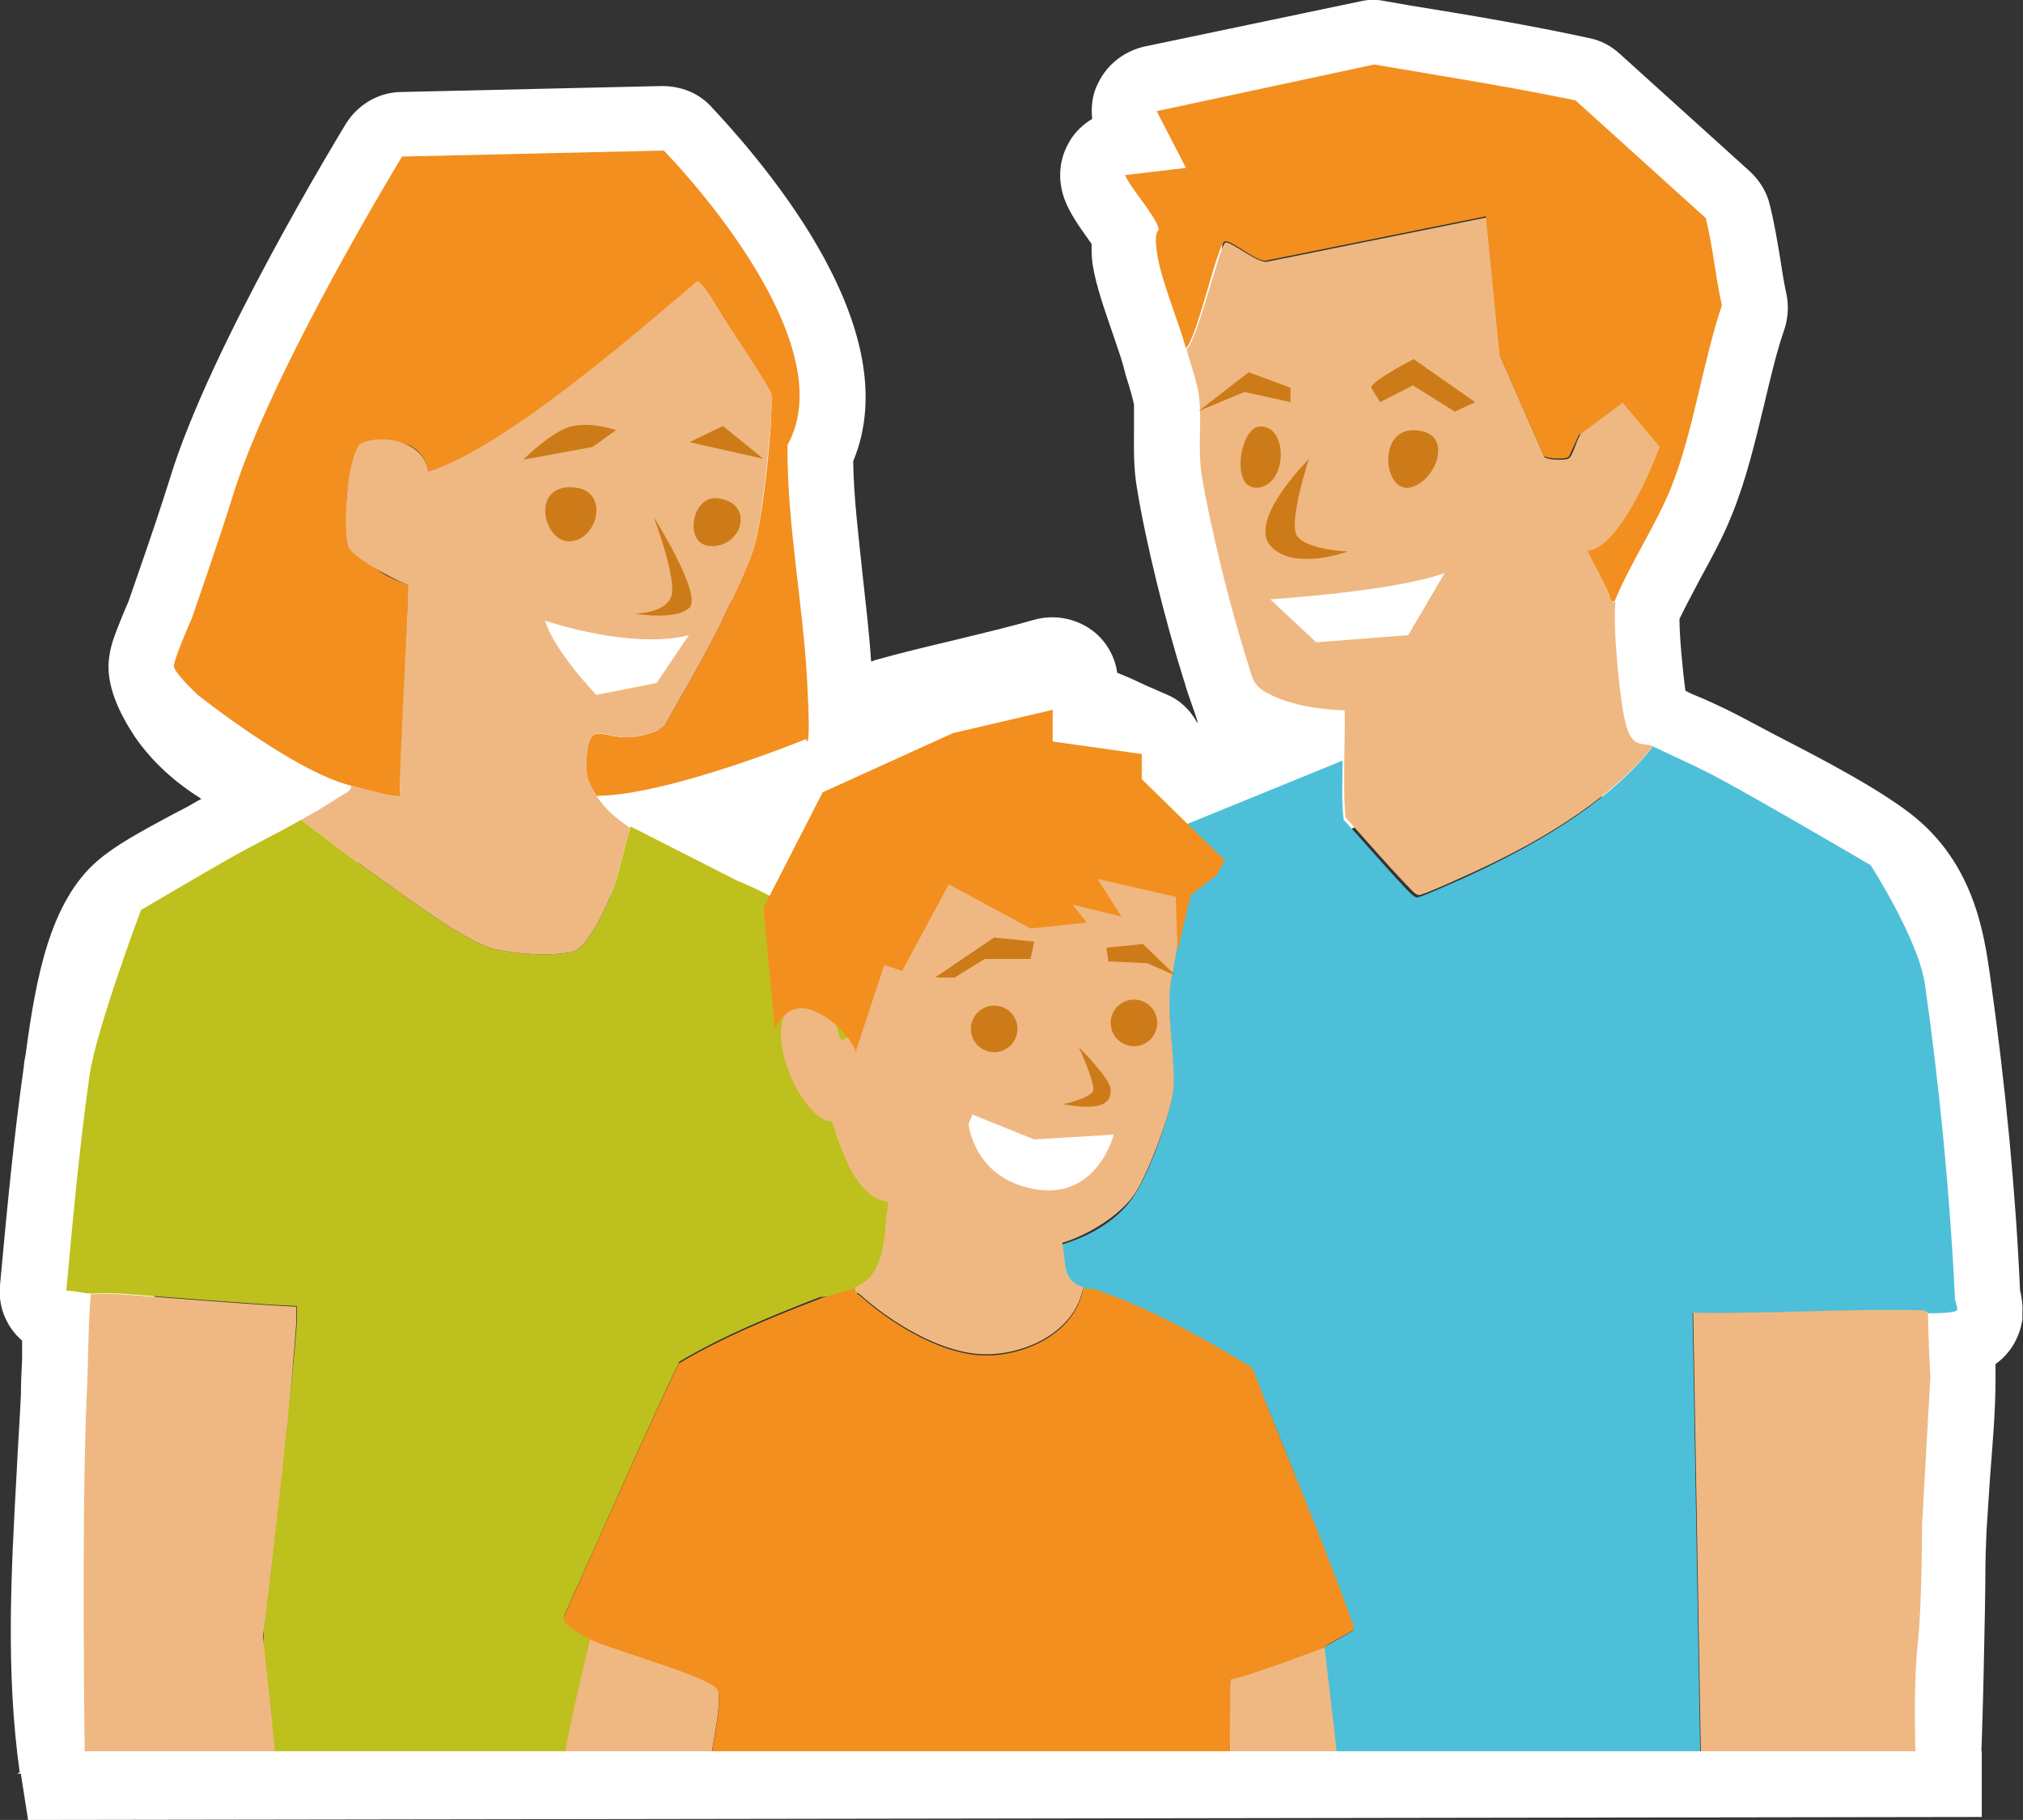
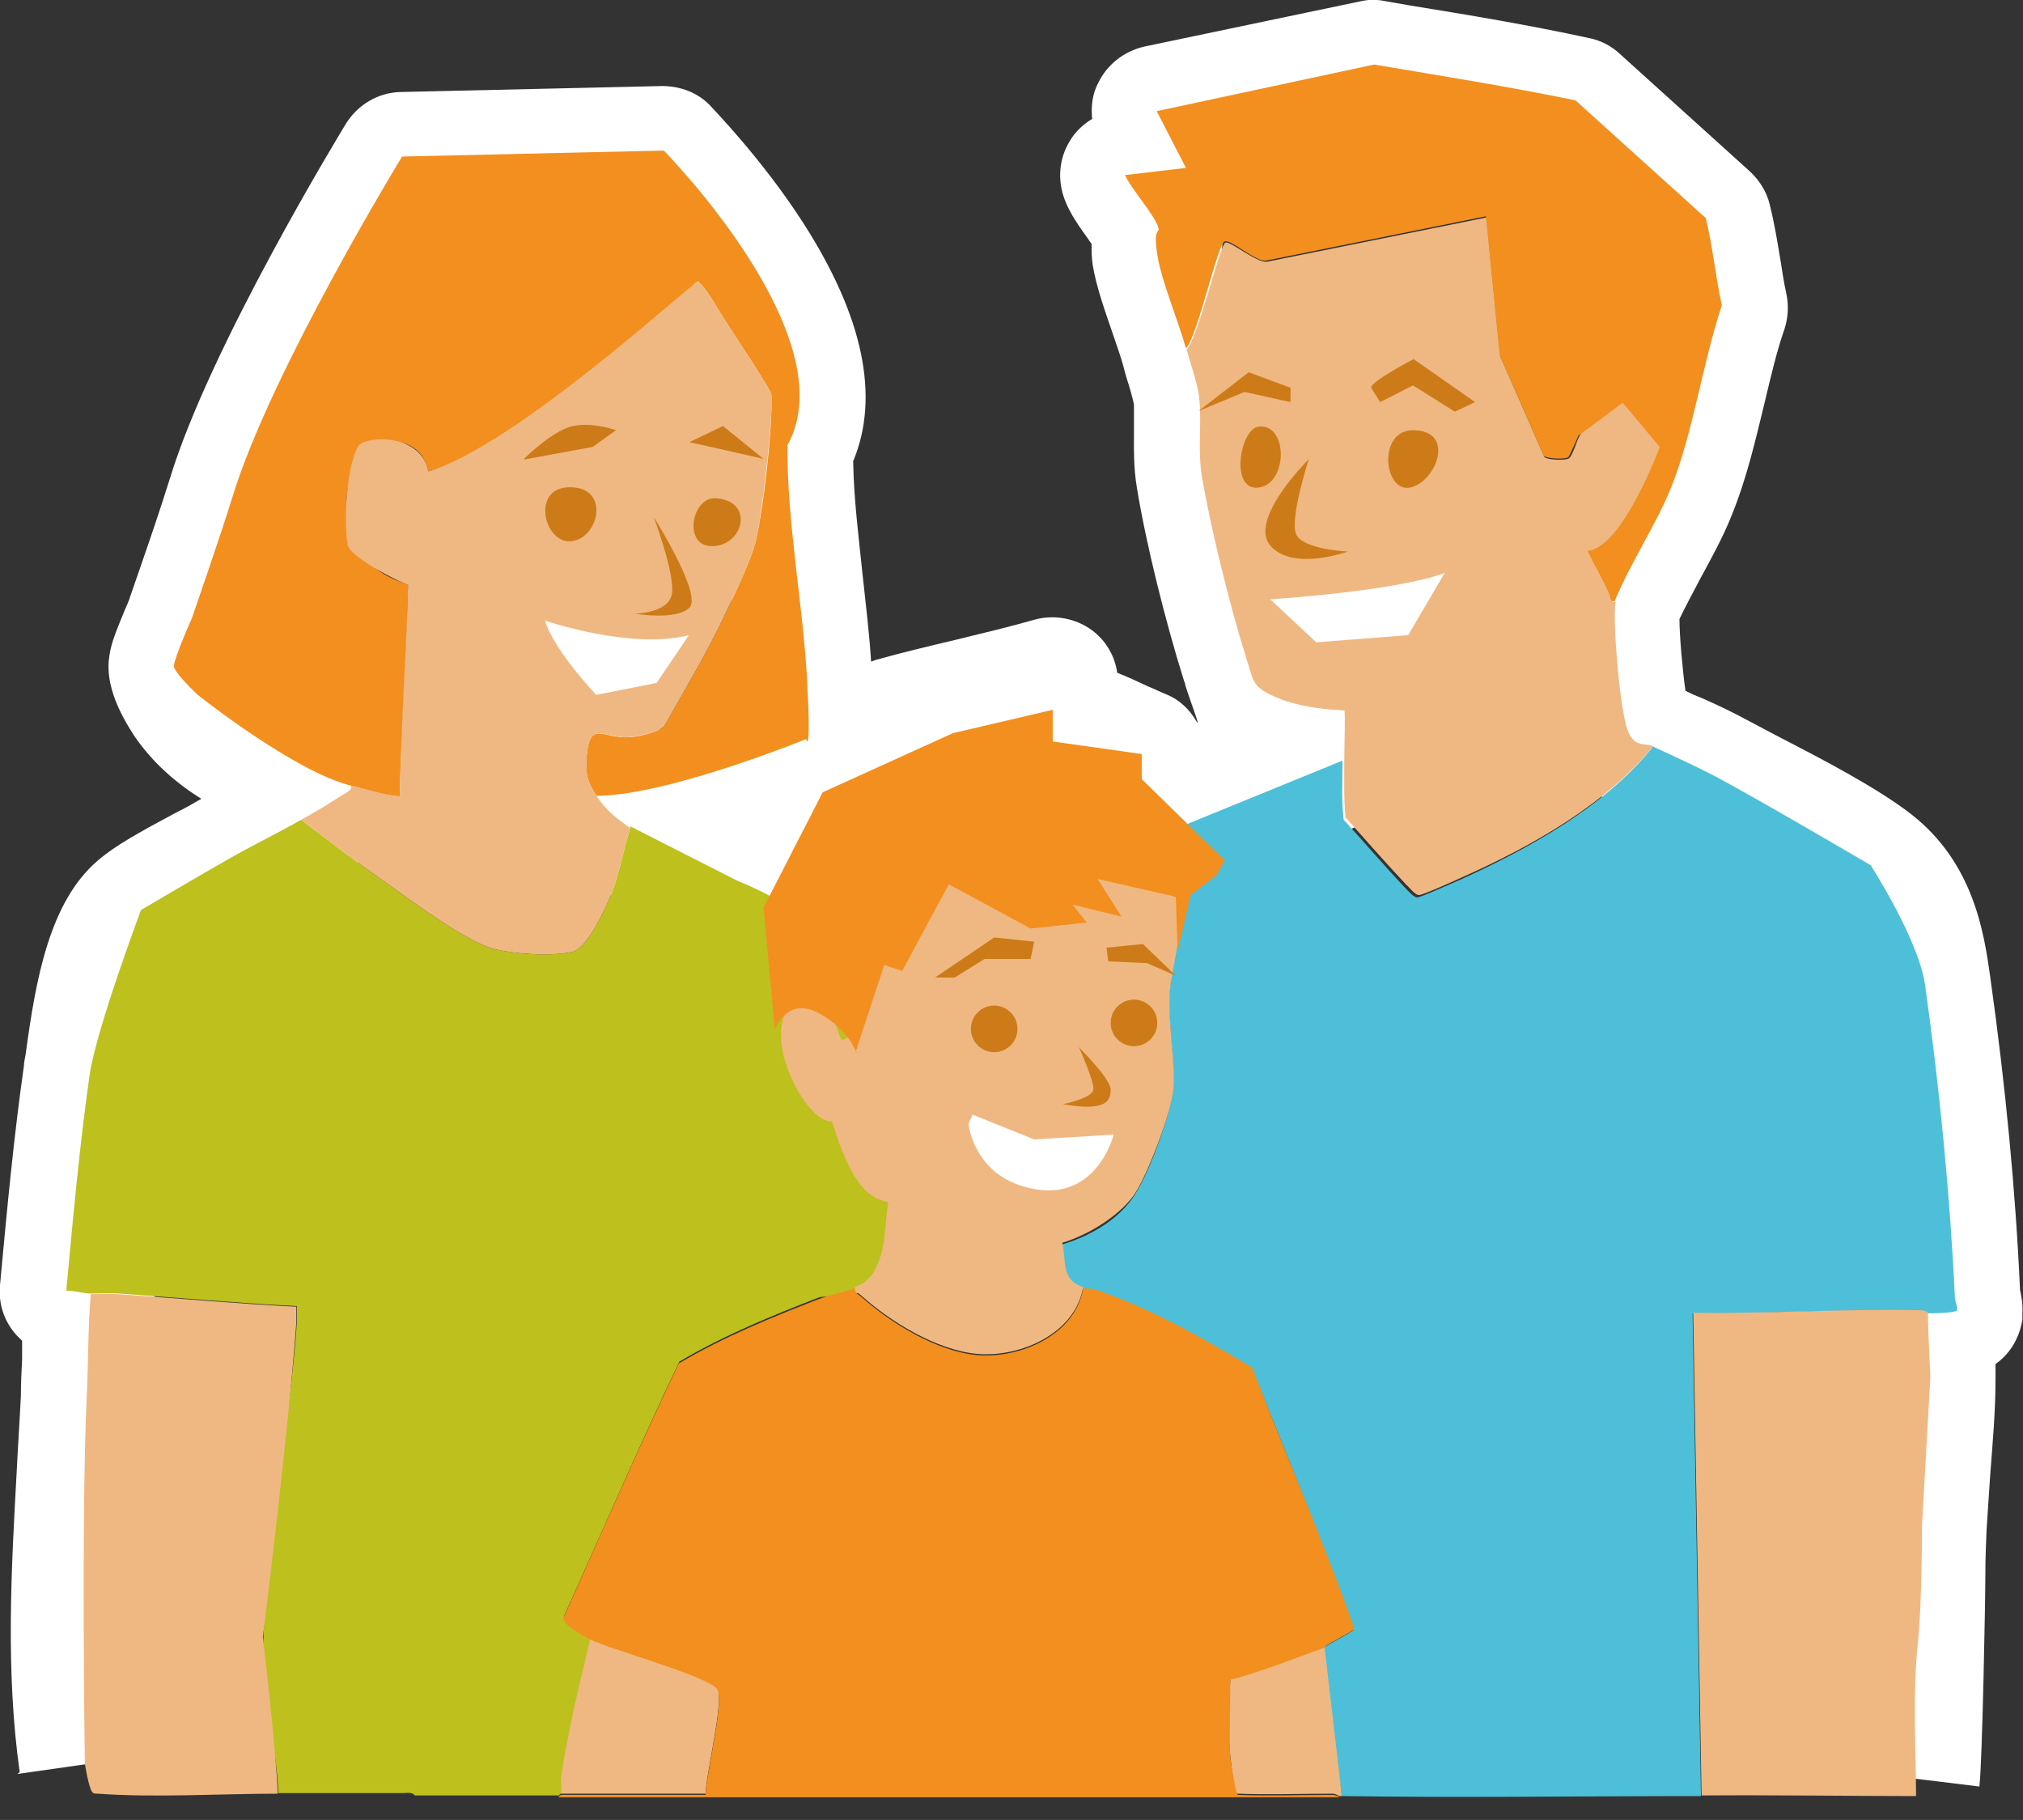
<svg xmlns="http://www.w3.org/2000/svg" id="Ebene_1" version="1.1" viewBox="0 0 338.6 304.6">
  <rect x="0" y="0" width="338.6" height="304.6" fill="#333333" stroke="none" />
  <defs>
    <style>
      .st0 {
        fill: #4ebfd8;
      }

      .st1 {
        fill: #cd7b19;
      }

      .st2 {
        fill: #f28f1f;
      }

      .st3 {
        fill: #fff;
      }

      .st4 {
        fill: #efb882;
      }

      .st5 {
        fill: #bec01d;
      }
    </style>
  </defs>
  <g>
    <g id="brZh6r">
      <g>
        <path class="st3" d="M3.3,296.6c-2.4-17-1.4-34-.5-50.4.2-4.2.5-8.5.7-12.7,0-2,.1-4,.2-6,0-1,0-2.1,0-3.1-.3-.3-.6-.6-.9-.9-2.1-2.3-3.1-5.3-2.8-8.4,1.2-13,2.3-24.7,4-36.7,0-.6.2-1.3.3-2,1.7-12.6,4-25.5,12.1-32.4,2.9-2.5,7.1-4.8,12.7-7.8,1.4-.7,2.7-1.4,3.7-2,.3-.2.6-.3.9-.5-4.3-2.7-8.2-6.1-11.2-10.5-2.3-3.5-5-8.6-4.2-13.4.3-2.2,1.2-4.3,2.5-7.5.3-.7.8-1.8.9-2.2.6-1.7,1.2-3.5,1.8-5.2,1.7-4.9,3.4-9.9,4.9-14.7,6.7-22.1,28.6-58,29.5-59.5,2-3.2,5.4-5.2,9.1-5.3l43.8-1c3.1,0,6,1.1,8.1,3.3.3.4,8.6,8.8,15.6,19.7,10,15.6,12.8,29,8.3,39.8.1,6.2.9,12.5,1.6,19.2.5,4.7,1.1,9.5,1.4,14.3.2,0,.4-.1.6-.2,4.6-1.3,9.3-2.4,13.9-3.5,4.5-1.1,8.7-2.1,12.9-3.3,3.3-.9,6.9-.2,9.6,1.8,2.3,1.7,3.8,4.3,4.2,7.1,1.8.7,3.5,1.5,5.2,2.3,1,.4,2,.9,3,1.3,2.2.9,3.9,2.5,5.1,4.6.7,1.1-1-3.2-1.9-6.1,0-.3-.2-.6-.3-1-3.1-9.9-6.3-22.8-7.8-32-.6-3.5-.5-6.7-.5-9.5,0-1.8,0-3.3,0-4.5-.1-.6-.7-2.8-1.1-4-.3-.9-.5-1.8-.7-2.5-.4-1.5-1.1-3.4-1.8-5.5-1.3-3.8-2.7-7.7-3.3-11.3-.2-1.3-.2-2.5-.2-3.6-.2-.3-.4-.5-.5-.7-1.5-2.1-3.1-4.3-4-6.7-1.2-3.2-1-6.7.8-9.7.9-1.6,2.3-2.9,3.8-3.8-.2-2,0-4.1,1-6,1.5-3.1,4.3-5.3,7.7-6.1L227.8.2c1.3-.3,2.7-.3,4.1,0l4,.7c9.9,1.6,20.1,3.3,30.2,5.5,1.9.4,3.6,1.3,5,2.6l21.8,19.7c1.6,1.5,2.8,3.4,3.3,5.5.8,3.2,1.3,6.3,1.8,9.3.3,2,.6,3.9,1,5.7.4,1.9.3,3.9-.3,5.8-1.3,3.7-2.3,8-3.4,12.6-1.5,6.2-3,12.6-5.4,18.5-1.5,3.8-3.5,7.4-5.4,10.9-1.2,2.3-2.4,4.5-3.4,6.6,0,2.8.5,8.4,1,12,.9.5,1.9.9,2.9,1.3,2.5,1.1,5,2.3,7.6,3.7,1.5.8,3.2,1.7,4.9,2.6,7.4,3.8,16.6,8.6,22.3,13,10.6,8.2,12.3,20.1,13.3,27.2,2.6,18.4,4.3,36.5,5,52.5.2.9.5,2.3.4,3.9,0,.3,0,.7,0,1-.2,1.4-1,5-4.5,7.5,0,.8,0,1.6,0,2.5,0,5.5-.5,10.9-.9,16.2-.2,3.2-.4,6.2-.6,9.1-.1,2.3-.2,4.8-.2,7.4,0,4.2-.5,31.2-1,35.5l-21.3-2.6c.3-3.4.2-29.3.2-33.2,0-2.7,0-5.5.2-8.2.2-3.2.4-6.5.6-9.6.4-5.2.7-10.1.8-14.9,0-1.6,0-3.2-.2-5,0-1.8-.2-3.6-.2-5.5,0-3,1.2-5.8,3.3-7.9.3-.3.6-.6.9-.8-.8-13.9-2.4-29.2-4.5-44.7-1-6.9-1.9-10.6-4.9-12.8-4.2-3.2-12.8-7.7-19.1-11-1.9-1-3.6-1.9-5.2-2.7-2.1-1.1-4.2-2.1-6.5-3.2-1.3-.6-2.6-1.2-3.9-1.8l-.4-.2c-2.4-1.1-7.9-3.7-9.8-9.9-1.6-5.1-3-19.7-2.2-25.5.1-.9.4-1.9.7-2.7,1.5-3.6,3.3-6.9,5.1-10.2,1.7-3.1,3.2-5.9,4.3-8.5,1.8-4.4,3-9.7,4.4-15.4.9-3.9,1.9-7.8,3-11.6-.2-1.3-.4-2.6-.6-3.9-.2-1.5-.4-2.9-.7-4.2l-17-15.3c-8.7-1.8-17.6-3.3-26.3-4.7l-2-.3-20.8,4.4c.3,2.3,0,4.6-1.2,6.7-.8,1.6-2,2.9-3.4,3.9.2,1.8,0,3.2-.1,4.3,0,0,0,0,0,.1.4,1.8,1.3,4.4,2.2,6.8.8,2.4,1.7,4.8,2.3,7.1.2.6.4,1.3.6,2,.9,3,1.5,5.3,1.8,7.4.4,2.8.3,5.4.2,7.8,0,2.1,0,3.9.2,5.4,1.4,8.1,4.3,19.9,7,28.8,1.7.5,3.8.8,6.4.9,5.9.3,10.5,5.1,10.5,11v8.1c0,4.5-2.7,8.5-6.8,10.2l-26.7,10.9c-4.8,2-10.4.3-13.3-4.1-.6-.9-1.3-1.9-1.9-2.8-1.4-2-2.7-4-4.1-6.2-3.5-1.6-6.8-3.1-10-3.9-2.1-.6-3.9-1.7-5.3-3.3-.8.2-1.7.4-2.5.6-4.5,1.1-8.8,2.1-13.1,3.3-.8.2-1.5.4-2.1.6-2.1.5-2.1.6-2.5.9-1.3,1.1-3.5,3.4-5.1,5.1l-1.9,2c-1.2,1.2-4.4,4.6-5.8,6.3,0,.3-.1.7-.2,1-.2.9-.4,2-.7,3.1-.9,3.2-3.2,5.8-6.2,7.1-3,1.3-6.5,1.2-9.4-.3l-17.9-9.1c-.5-.2-.9-.5-1.4-.8h-.2c-2.6-2-5.6-4.1-8.3-8.3-2.2-3.4-2.4-7.7-.4-11.2s5.6-5.7,9.6-5.8c10.8,0,18.6-1.5,24.3-4.5,0-1.1,0-2.1,0-3.1-.3-5.1-.9-10.3-1.5-15.9-.9-7.9-1.8-16-1.8-24.3,0-1.8.5-3.6,1.4-5.3,2.6-4.8-3.2-18.9-15.7-32.9l-32.8.7c-6.1,10.4-19.7,34.4-24.2,49.3-1.6,5.3-3.4,10.5-5.1,15.5-.6,1.7-1.2,3.4-1.8,5.1-.4,1.1-.9,2.4-1.5,3.7,0,.1-.1.2-.2.4,4.1,5.7,15.5,8.4,20.5,9.6,4.7,1.1,8.1,5.2,8.4,10,.2,2.9-.5,8.2-7.2,11.9h0c-2.4,1.5-4.9,2.9-6.8,4-2.1,1.2-4.2,2.3-6.3,3.4-2.1,1.1-4,2.1-5.9,3.2-1.2.7-2.7,1.5-4.2,2.3-2.4,1.3-7.3,3.9-8.7,5-1.6,1.8-3.2,8.1-4.6,18.7-.1.8-.2,1.5-.3,2.2-1.3,8.9-2.2,17.7-3.1,27.1.3.3.6.6.8.9,1.9,2.2,2.9,5.2,2.6,8.1-.3,3.4-.4,6.9-.5,10.5,0,2.1-.1,4.3-.2,6.4-.2,4.4-.5,8.8-.7,13.1-.9,15.3-1.8,31.2.3,46l-21.8,3.1ZM338.2,216.6s0,0,0,0c0,0,0,0,0,0ZM62.7,142.6s0,0,0,0c0,0,0,0,0,0Z" />
        <path class="st0" d="M276.6,124.9c3.6,1.7,7.2,3.3,10.8,5.2,7.3,3.9,25.7,14.7,25.7,14.7,0,0,8,12.4,9.1,20,2.4,16.9,4.2,35.3,5,52.3,0,.7.4,1.4.4,2.1,0,.6-4.2.6-4.9.6s-.6-.4-1.2-.4c-12.7-.3-25.4.5-38.2.4l1.4,80.8c-20,0-40.1.3-60.1,0l-3.2-23.5c0-.8-.3-1,.4-1.5s4.8-2.6,4.8-2.9c-5.2-14.8-17.1-43.7-17.1-43.7,0,0-17-9.9-26-13-.9-.3-1.7-.2-2.3-.3-3.8-1.1-2.8-4.3-3.5-7.4,4.7-1.4,9.5-4.1,12.2-8.3s6-13.6,6.4-17.5c.5-5.3-1.3-13.3-.3-18.5.3-1.5-3.5-11.2-2.5-13.1s-2.8-5-1.5-6.5c-2.2-3.2,8.2-3,6-6.2l26.7-10.9c0,.1,0,.2,0,.4,0,3.1-.2,6.3.2,9.5,3.4,3.7,6.7,7.6,10.2,11.3.5.5,1.5,1.7,2.1,1.7s6.3-2.6,7.5-3.1c11.4-5.2,23.8-12.1,31.7-21.8Z" />
        <path class="st5" d="M105.5,138.6c-1.1,3.4-1.7,6.9-2.9,10.3-.9,2.5-4.2,9.8-6.8,10.4-3.6.8-9.2.4-12.8-.4-4.7-1-14.6-8.5-19-11.6-4.6-3.2-9.1-6.7-13.6-10.1-4,2.3-8.2,4.3-12.2,6.6-3.9,2.2-14.6,8.5-14.6,8.5,0,0-7.5,20-8.6,27.6-1.7,12-2.8,24.1-3.9,36.1,1.3,0,3,.5,4.2.5,1.5,0,3.2-.1,4.7,0,9.9.7,19.8,1.6,29.7,2.1,0,.9,0,1.8,0,2.6-1.2,17.4-4.9,35.4-5.6,52.7-.4,8.5,2.1,17.6,2.5,26.2,7,0,13.9,0,20.9,0,.6,0,1.6-.2,1.9.4,8.1,0,16.2,0,24.2,0,0-.2.3-.3.4-.4.1-.8,0-1.7,0-2.6,1.1-7.9,3.1-15.7,4.9-23.4-1-.5-4.7-2.5-4.5-3.6,6.4-14.2,12.6-28.5,19.3-42.6,7.4-4.4,15.5-7.7,23.5-10.8l17.2-1.8c3-16.4-8-51.2-10.6-58.7,0,0-6.9,7.5-6.7,1.8.3-5.6-13.7-11-13.7-11l-17.9-9.1Z" />
        <path class="st2" d="M99.9,133.3c-1.6-2.5-2-3.7-1.7-6.8.5-5.9,2.6-3,6.8-3.1,1.5,0,5.2-.8,6.2-1.9,3.6-6.4,7.4-12.7,10.5-19.4,1.5-3.2,4.2-8.7,4.9-12,1.2-5.4,2.3-15.4,2.5-21,0-.9.1-2.3,0-3.1s-6.6-10.6-7.7-12.3c-1-1.5-2.8-4.8-3.9-5.9s-.3-.6-.8-.6c-.8,0-3.7,5.4-4.5,6.5-9.3,12.7-25.7,20.8-40.5,25.2-1.3-6.4-9-6.3-12.1-1.2-2.4,4.1-1.9,10.2.5,14.1s4.9,4.8,8.2,6.1c-.2,11.8-1.1,23.6-1.4,35.4-2.8-.2-5.4-1.1-8.1-1.8-9.5-2.3-25.7-15.2-25.7-15.2,0,0-4.1-3.8-4-4.9.2-1.6,3-7.9,3-7.9,0,0,4.7-13.5,6.8-20.3,6.4-21,28.4-57,28.4-57l43.8-1s30.8,31.2,20.7,49.3c-.1,13,2.6,26.5,3.3,39.5s-.2,9.7-.2,9.7c0,0-23,9.4-35,9.5Z" />
        <path class="st4" d="M198.6,58.5c1.9-1.8,5.6-17.6,6.5-17.9s5.3,3.5,7,3.2l36.7-7.4,2.3,23.2,7.4,16.9c.6.5,3.5.6,4.1.2s1.3-2.9,1.7-3.6c1.9-3.2,6.1-8.8,9.9-7.4,4.3,1.6,5.2,8.9,4.4,12.5s-6.9,13.6-12.8,14.1c1.2,2.5,2.5,4.9,3.7,7.4.2.5,0,1.2.9,1-.5,3.9.7,16.9,1.8,20.8s3,2.7,4.5,3.4c-8,9.8-20.3,16.7-31.7,21.8-1.1.5-6.8,3.1-7.5,3.1s-1.6-1.3-2.1-1.7c-3.5-3.7-6.8-7.5-10.2-11.3-.3-3.1-.2-6.3-.2-9.5,0-2.3.2-8.4,0-8.4-4.3-.2-8.7-.8-12.5-2.7-3-1.5-2.8-2.7-3.8-5.7-2.8-8.9-5.9-21.4-7.5-30.5-.8-4.7,0-9.2-.5-13.6-.2-1.9-1.5-5.8-2.1-7.9Z" />
        <path class="st4" d="M99.9,133.3c1.6,2.4,3.2,3.6,5.6,5.3-1.1,3.4-1.7,6.9-2.9,10.3-.9,2.5-4.2,9.8-6.8,10.4-3.6.8-9.2.4-12.8-.4-4.7-1-14.6-8.5-19-11.6-4.6-3.2-9.1-6.7-13.6-10.1,2.2-1.2,4.4-2.5,6.5-3.9.6-.4,2-.9,1.9-1.8,2.7.6,5.3,1.5,8.1,1.8.2-11.8,1.1-23.7,1.4-35.4-3.3-1.3-9.4-4.8-10-6.4-.7-1.7-.7-12.8,1.7-16.9,1.3-1.7,10.5-2.1,11.7,4.3,14.8-4.4,44.2-31.7,45-31.7.5,0,.6.3.8.6,1.1,1.1,2.9,4.4,3.9,5.9,1.1,1.7,7.5,11.3,7.7,12.3.2.8,0,2.2,0,3.1-.3,5.6-1.4,15.6-2.5,21-.7,3.3-3.4,8.8-4.9,12-3.1,6.7-6.9,13-10.5,19.4-1,1.1-4.7,1.8-6.2,1.9-4.2,0-6.3-2.8-6.8,3.1-.2,3.1.1,4.4,1.7,6.8Z" />
        <path class="st2" d="M270.3,100.6c-1,.2-.6-.5-.9-1-1.1-2.5-2.5-4.9-3.7-7.4,5.9-.5,12.1-17.4,12.1-17.4l-6.2-7.4-7.4,5.5s-1.5,3.5-1.7,3.6c-.5.4-3.5.3-4.1-.2l-7.4-16.9-2.3-23.2-36.7,7.4c-1.7.4-5.8-3.5-7-3.2s-4.6,16.1-6.5,17.9c-1.3-4.7-4.1-11.2-4.8-15.7s.4-3.6.2-4.4c-.5-2.1-4.6-6.6-5.6-8.9l10.2-1.2-4.9-9.5,36.4-7.8c11.2,1.9,22.6,3.7,33.7,6l21.8,19.7c1.2,4.8,1.6,9.7,2.7,14.6-3.2,9.5-4.8,21.3-8.5,30.5-2.5,6.2-6.8,12.6-9.4,18.9Z" />
        <path class="st4" d="M322.7,219.7c0,3.6.4,10.7.4,10.7l-1.4,24.9s0,13.3-.7,19.7c-.9,8.4-.3,18.4-.3,25.6-10.5,0-25.4-.2-35.9-.1l-1.4-80.8c12.7.2,25.4-.7,38.2-.4.6,0,1.1.4,1.2.4Z" />
        <path class="st4" d="M15.2,216.6c1.5,0,3.2-.1,4.7,0,9.9.7,19.8,1.6,29.7,2.1,0,.9,0,1.8,0,2.6-1.2,17.4-5.6,52.7-5.6,52.7,0,0,2.1,17.6,2.5,26.2-9.6,0-20.6.7-30.1,0-.7,0-.9,0-1.2-.7-.6-1.6-1-4.4-1-4.4,0,0-.6-40.9.3-61.1.3-5.8.2-11.6.7-17.4Z" />
        <path class="st4" d="M221.7,275.7l2.9,24.9c-.1,0-.2,0-.4,0s-.5-.4-1.2-.4c-5.3,0-10.5.2-15.8,0-.3,0-.4-.2-.5-.5-.3-1-.6-4.6-.8-5.9-.2-2.5-.4-6.3-.4-8.8s.5-2.6.4-4c2.5-.3,12.8-5.5,14.5-4.9.4.1.8-.6,1.2-.3Z" />
        <path class="st4" d="M98.8,274.2c3.5,1.7,20.2,6.3,21.3,8.4s-1.9,14.1-2,17.6h-24.2c.1-.8,0-1.7,0-2.6,1.1-7.9,3.1-15.7,4.9-23.4Z" />
        <path class="st4" d="M139.3,187.7c-4.7.2-11.9-14.8-6.9-19.2,6.5-5.8,7.7,5.4,8.5,5.5s2.8-2,2.9-2.2c.9-1.2,0-2.7,0-3.9.1-3.7,1.2-7.4,0-11.1l5.6,2.3,4.9-12.1c.4-.3,3.9-5.5,4.8-5.2,5.4,1.9,11.8,10.5,17.1,12.5,1.1,0,.8-.6,1.1-.7s1.1.1,1.5,0,0-15.4.5-15.5c.9-.2,8.9,2.9,10.6,3,4,.3.1.6,4-.5l5.2,9c-1,1.9-2.7,12.6-3,14.1-1.1,5.3.7,13.2.3,18.5-.3,3.9-4.2,14.1-6.4,17.5s-7.5,6.9-12.2,8.3c.7,3.1-.2,6.3,3.5,7.4-1.3,7.8-10.5,11.8-17.7,11.2-6.8-.6-14.6-5.4-19.6-9.9-.5-.4-1-.5-.9-1.3,1.7-.7,2.7-1.5,3.5-3.2,1.8-3.5,1.4-7.3,2.1-11-3.1-.6-6.1-2.5-9.5-13.7Z" />
        <path class="st2" d="M221.9,275.5c.6-.5,4.8-2.6,4.8-2.9-5.2-14.8-11.5-29.1-17.1-43.7-8.1-4.9-17-9.9-26-13-.9-.3-1.7-.2-2.3-.3-1.3,7.8-10.5,11.8-17.7,11.2-6.8-.6-14.6-5.4-19.6-9.9-.5-.4-1-.5-.9-1.3-1.6.6-4.2,1.1-6,1.8-8,3.1-16.1,6.4-23.5,10.8-6.7,14.1-12.9,28.3-19.3,42.6-.2,1.1,3.5,3.1,4.5,3.6,3.5,1.7,20.2,6.3,21.3,8.4s-1.9,14.1-2,17.6h-24.2s-.4.2-.4.4c43.6,0,87.1,0,130.7,0,0,0-.5-.4-1.2-.4-5.3,0-10.5.2-15.8,0-.3,0-1.2-5.2-1.3-6.5-.2-2.5.1-11.4,0-12.8,2.5-.3,15.9-5.4,15.9-5.4Z" />
      </g>
    </g>
    <g>
      <circle class="st1" cx="166.4" cy="172.2" r="3.9" />
      <circle class="st1" cx="189.8" cy="171.2" r="3.9" />
      <path class="st1" d="M180.4,175.1s5.6,5.5,5.5,7.3c0,1.8-.7,3.7-8,2.4,0,0,4.9-1,5.1-2.4s-2.5-7.3-2.5-7.3Z" />
      <polygon class="st1" points="156.5 163.6 166.4 156.9 173.1 157.6 172.5 160.5 164.8 160.5 159.8 163.6 156.5 163.6" />
      <polygon class="st1" points="185.2 158.6 191.3 158 196.8 163.3 192 161.2 185.5 160.9 185.2 158.6" />
      <path class="st3" d="M162.9,186.6l10.2,4.1,13.3-.8s-3,12.2-15,8.7c-8.5-2.4-9.3-10.5-9.3-10.5l.7-1.6Z" />
      <g>
        <path class="st3" d="M212.6,100.3s20.8-1.3,29.2-4.4l-6.1,10.4-15.4,1.2-7.7-7.2Z" />
        <path class="st1" d="M219.1,76.8s-10.2,10.1-6.5,14.5c3.8,4.4,13,1,13,1,0,0-7.7-.3-8.7-3-1-2.7,2.2-12.6,2.2-12.6Z" />
        <path class="st1" d="M210.7,71.4c-3.2.3-4.9,10.9,0,10.2,4.9-.7,4.9-10.7,0-10.2Z" />
        <path class="st1" d="M236.6,72c-6.1-.1-5,10.5-.6,9.6,4.4-.9,7.7-9.5.6-9.6Z" />
        <path class="st1" d="M229.5,64.9c-.2-1,7.1-4.8,7.1-4.8l10.3,7.2-3.4,1.6-7-4.4-5.5,2.8-1.5-2.4Z" />
        <polygon class="st1" points="200.6 68.8 209 62.3 216 64.9 216 67.3 208.3 65.6 200.6 68.8" />
      </g>
      <path class="st1" d="M87.7,76.8s4.8-4.8,8.2-5.5c3.4-.7,7.2.7,7.2.7l-3.9,2.8-11.4,2.1Z" />
      <polygon class="st1" points="115.4 74 121 71.3 127.8 76.8 115.4 74" />
      <path class="st1" d="M96.3,81.6c-7.6-.9-5.5,9.2-.9,9s6.7-8.3.9-9Z" />
      <path class="st1" d="M120,83.4c-4.3-.5-5.8,8.2-.7,8,5.1-.1,7-7.4.7-8Z" />
      <path class="st1" d="M109.4,86.5s8.2,13,6,15.2-9.2,1-9.2,1c0,0,6,0,6.3-3.6.3-3.6-3.1-12.6-3.1-12.6Z" />
      <path class="st3" d="M91.3,103.9s14.4,4.9,24,2.4l-5.4,8-10.1,2s-7.1-7.4-8.6-12.5Z" />
      <path class="st2" d="M143.2,176.1l4.8-14.6,3,1,7.8-14.5,13.7,7.4,9.4-1-2.4-3,8.2,2-4-6.3,13.1,3,.3,9,2.2-9.3,4.3-3.3,1.4-2.5-13.9-13.6v-4.2l-14.9-2.1v-5.3l-16.7,3.9-21.8,9.9-9.9,19.3,1.9,20.4s1.9-5.4,7-2.9,6.7,6.8,6.7,6.8Z" />
    </g>
  </g>
-   <polygon class="st3" points="4.7 304.6 331.7 304.1 331.7 293.1 2.9 293.1 4.7 304.6" />
</svg>